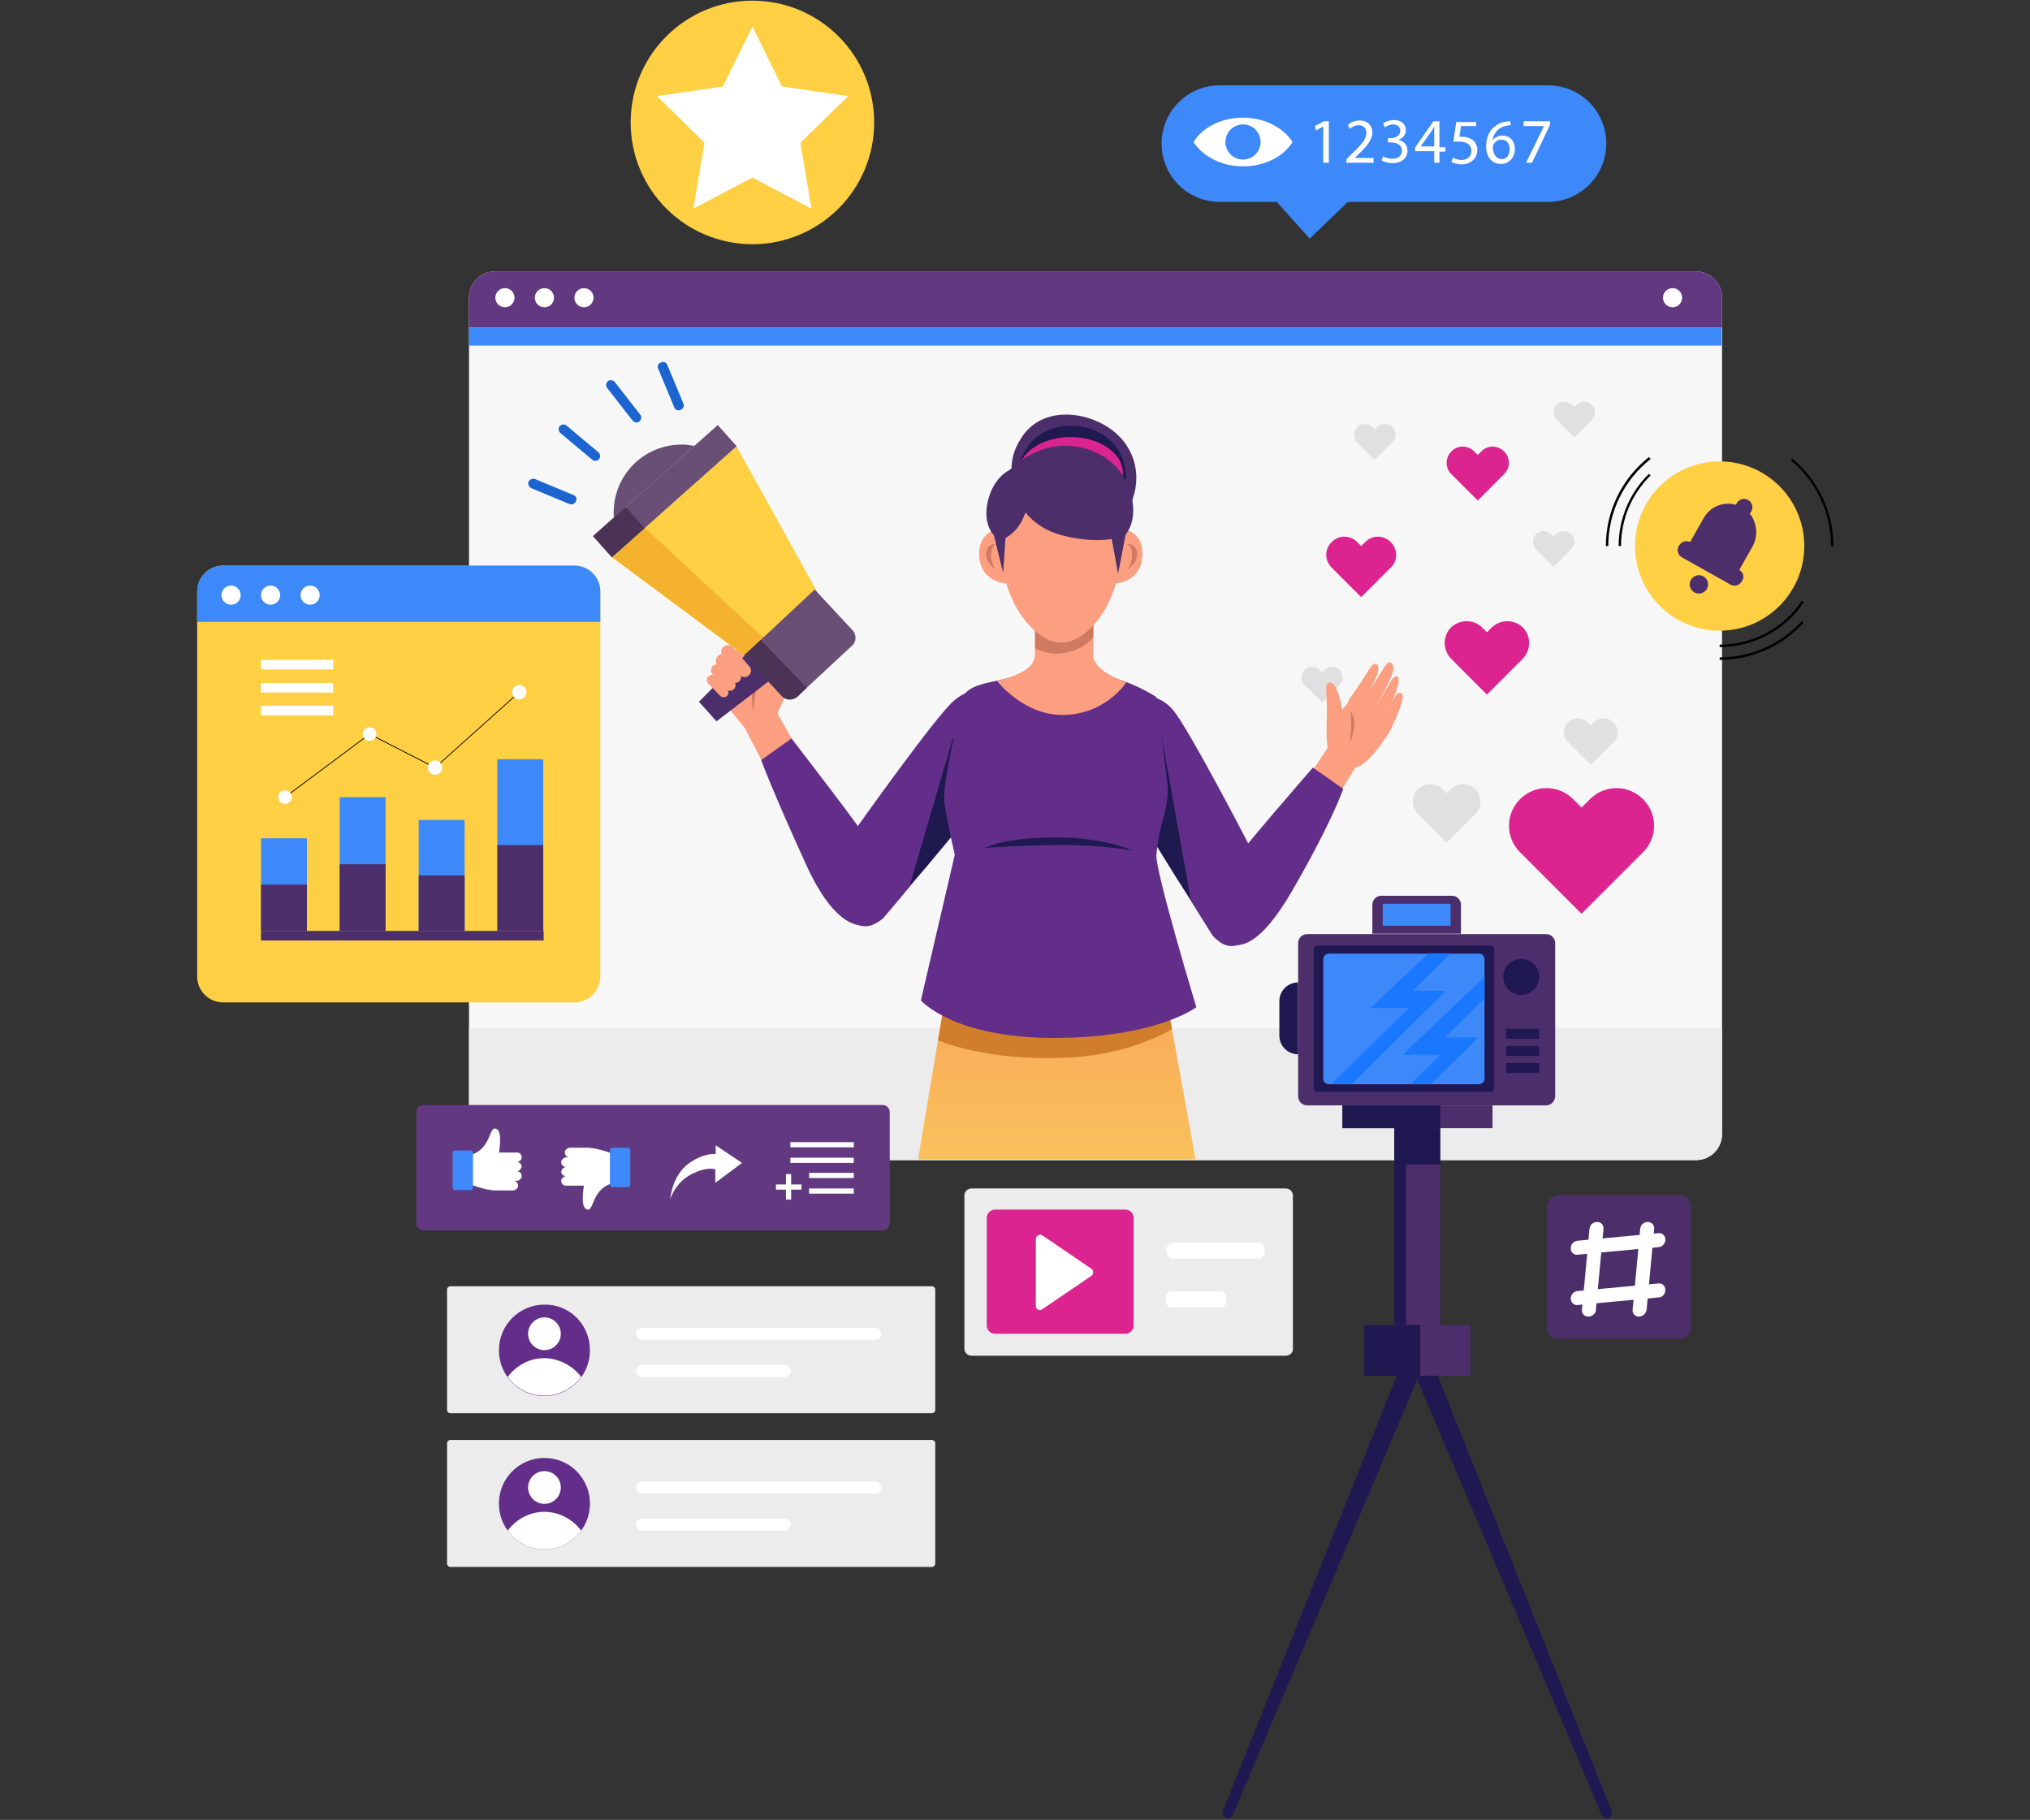
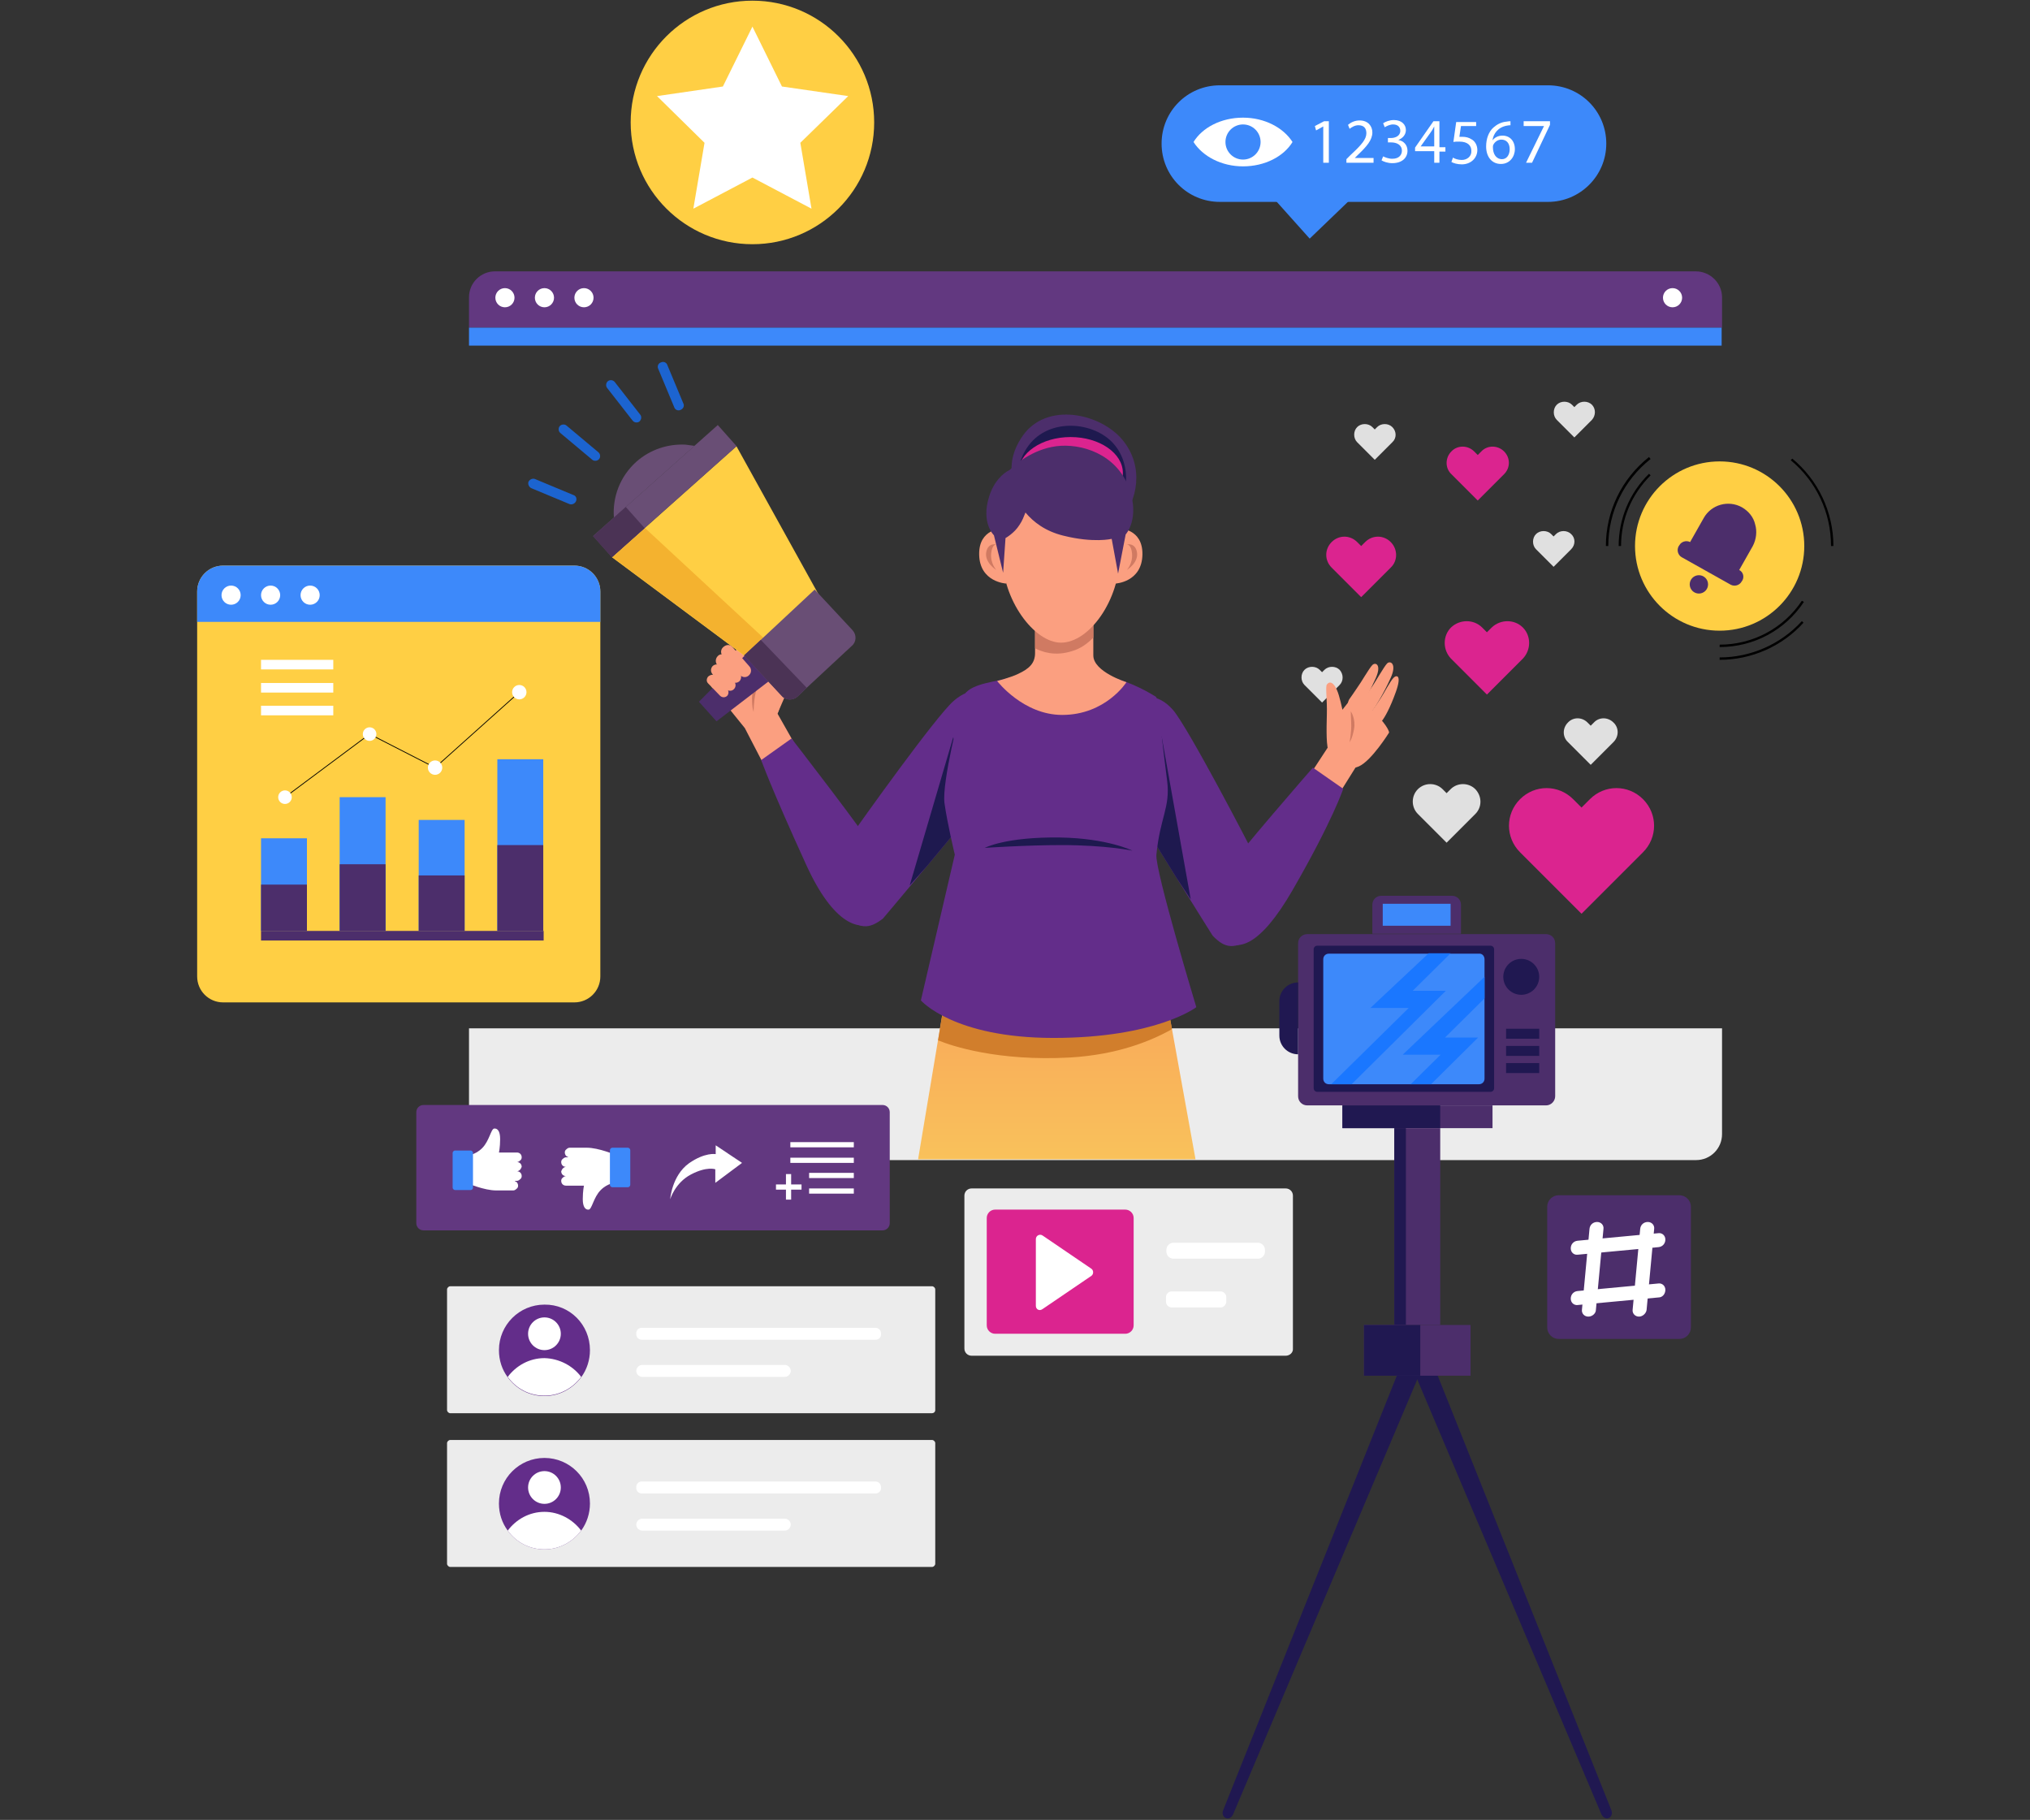
<svg xmlns="http://www.w3.org/2000/svg" width="656" height="588" viewBox="0 0 656 588" fill="none">
  <rect x="0" y="0" width="656" height="588" fill="#333333" stroke="none" />
  <path d="M500.24 65.231H394.204C383.755 65.231 375.371 56.846 375.371 46.397C375.371 35.948 383.755 27.564 394.204 27.564H500.24C510.689 27.564 519.074 35.948 519.074 46.397C519.074 56.846 510.56 65.231 500.24 65.231Z" fill="#3D89FA" />
  <path d="M423.229 77.098L408.91 61.102H439.869L423.229 77.098Z" fill="#3D89FA" />
  <path d="M417.682 45.882C414.844 50.526 408.781 53.75 401.686 53.75C394.72 53.75 388.657 50.526 385.69 45.882C388.528 41.238 394.591 38.013 401.686 38.013C408.652 38.013 414.715 41.238 417.682 45.882Z" fill="white" />
  <path d="M401.686 51.558C404.821 51.558 407.362 49.017 407.362 45.882C407.362 42.747 404.821 40.206 401.686 40.206C398.551 40.206 396.01 42.747 396.01 45.882C396.01 49.017 398.551 51.558 401.686 51.558Z" fill="#3D89FA" />
  <path d="M427.614 40.85L425.293 42.14L424.905 40.721L427.872 39.173H429.42V52.589H427.614V40.85Z" fill="white" />
  <path d="M435.096 52.589V51.428L436.515 50.009C439.998 46.784 441.546 44.978 441.546 43.043C441.546 41.624 440.901 40.463 438.966 40.463C437.805 40.463 436.773 41.108 436.128 41.624L435.612 40.334C436.515 39.56 437.805 38.915 439.353 38.915C442.191 38.915 443.481 40.85 443.481 42.785C443.481 45.236 441.675 47.3 438.837 50.009L437.805 51.041H443.868V52.589H435.096Z" fill="white" />
  <path d="M446.964 50.525C447.48 50.783 448.641 51.299 449.931 51.299C452.253 51.299 453.027 49.88 453.027 48.719C453.027 46.784 451.35 46.01 449.544 46.01H448.512V44.591H449.544C450.834 44.591 452.511 43.946 452.511 42.269C452.511 41.237 451.866 40.205 450.189 40.205C449.157 40.205 448.125 40.721 447.48 41.108L446.964 39.818C447.738 39.302 449.028 38.786 450.447 38.786C453.027 38.786 454.317 40.334 454.317 42.011C454.317 43.43 453.414 44.591 451.866 45.236C453.543 45.494 454.833 46.784 454.833 48.719C454.833 50.912 453.156 52.718 449.931 52.718C448.383 52.718 447.093 52.202 446.448 51.815L446.964 50.525Z" fill="white" />
  <path d="M463.476 52.589V48.848H457.284V47.687L463.218 39.173H465.153V47.558H467.088V48.977H465.153V52.589H463.476V52.589ZM463.476 47.429V42.914C463.476 42.269 463.476 41.495 463.476 40.85C463.089 41.624 462.702 42.269 462.315 42.785L459.09 47.3H463.476V47.429Z" fill="white" />
  <path d="M477.279 40.721H472.119L471.603 44.204C471.861 44.204 472.248 44.204 472.635 44.204C473.667 44.204 474.699 44.462 475.473 44.978C476.505 45.494 477.408 46.783 477.408 48.461C477.408 51.04 475.344 53.104 472.377 53.104C470.958 53.104 469.668 52.717 469.023 52.33L469.539 50.911C470.055 51.298 471.216 51.685 472.377 51.685C474.054 51.685 475.602 50.525 475.473 48.718C475.473 47.041 474.312 45.752 471.603 45.752C470.829 45.752 470.184 45.752 469.668 45.88L470.571 39.431H477.021V40.721H477.279Z" fill="white" />
  <path d="M488.372 40.463C487.985 40.463 487.469 40.463 486.953 40.592C484.115 41.108 482.567 43.172 482.309 45.365C482.954 44.462 484.115 43.817 485.534 43.817C487.856 43.817 489.533 45.494 489.533 48.203C489.533 50.654 487.856 52.976 485.018 52.976C482.18 52.976 480.245 50.783 480.245 47.3C480.245 44.72 481.148 42.527 482.567 41.237C483.728 40.205 485.147 39.431 486.824 39.302C487.34 39.173 487.856 39.173 488.114 39.173V40.463H488.372ZM487.856 48.203C487.856 46.268 486.824 45.107 485.147 45.107C484.115 45.107 483.083 45.752 482.567 46.784C482.438 47.042 482.438 47.3 482.438 47.558C482.438 49.751 483.47 51.428 485.405 51.428C486.824 51.428 487.856 50.138 487.856 48.203Z" fill="white" />
  <path d="M500.885 39.173V40.334L495.08 52.589H493.145L498.95 40.721H492.371V39.173H500.885Z" fill="white" />
  <path d="M301.197 456.609H145.497C144.981 456.609 144.465 456.093 144.465 455.577V416.62C144.465 416.104 144.981 415.588 145.497 415.588H301.197C301.713 415.588 302.229 416.104 302.229 416.62V455.577C302.229 456.222 301.713 456.609 301.197 456.609Z" fill="#ECECEC" />
  <path d="M282.879 432.874H207.416C206.384 432.874 205.61 432.1 205.61 431.068V430.81C205.61 429.778 206.384 429.004 207.416 429.004H282.879C283.911 429.004 284.685 429.778 284.685 430.81V431.068C284.814 432.1 283.911 432.874 282.879 432.874Z" fill="white" />
  <path d="M253.597 444.871H207.545C206.513 444.871 205.61 443.968 205.61 442.936C205.61 441.904 206.513 441.001 207.545 441.001H253.597C254.629 441.001 255.532 441.904 255.532 442.936C255.532 443.968 254.629 444.871 253.597 444.871Z" fill="white" />
  <path d="M190.646 436.227C190.646 439.452 189.614 442.548 187.808 444.999C185.099 448.611 180.842 451.062 175.94 451.062C171.039 451.062 166.782 448.74 164.073 444.999C162.267 442.548 161.235 439.581 161.235 436.227C161.235 428.1 167.814 421.521 175.94 421.521C184.067 421.392 190.646 427.971 190.646 436.227Z" fill="#632D8A" />
  <path d="M187.808 444.87C185.099 448.481 180.842 450.932 175.94 450.932C171.038 450.932 166.782 448.61 164.073 444.87C166.782 441.258 171.038 438.807 175.94 438.807C180.713 438.936 185.099 441.258 187.808 444.87Z" fill="white" />
  <path d="M175.941 436.227C178.862 436.227 181.229 433.859 181.229 430.938C181.229 428.017 178.862 425.649 175.941 425.649C173.02 425.649 170.652 428.017 170.652 430.938C170.652 433.859 173.02 436.227 175.941 436.227Z" fill="white" />
  <path d="M301.197 506.273H145.497C144.981 506.273 144.465 505.757 144.465 505.241V466.284C144.465 465.768 144.981 465.252 145.497 465.252H301.197C301.713 465.252 302.229 465.768 302.229 466.284V505.241C302.229 505.757 301.713 506.273 301.197 506.273Z" fill="#ECECEC" />
  <path d="M282.879 482.538H207.416C206.384 482.538 205.61 481.764 205.61 480.732V480.474C205.61 479.442 206.384 478.668 207.416 478.668H282.879C283.911 478.668 284.685 479.442 284.685 480.474V480.732C284.814 481.764 283.911 482.538 282.879 482.538Z" fill="white" />
  <path d="M253.597 494.535H207.545C206.513 494.535 205.61 493.632 205.61 492.6C205.61 491.568 206.513 490.665 207.545 490.665H253.597C254.629 490.665 255.532 491.568 255.532 492.6C255.532 493.632 254.629 494.535 253.597 494.535Z" fill="white" />
  <path d="M190.646 485.762C190.646 488.987 189.614 492.083 187.808 494.534C185.099 498.146 180.842 500.597 175.94 500.597C171.039 500.597 166.782 498.275 164.073 494.534C162.267 492.083 161.235 489.116 161.235 485.762C161.235 477.636 167.814 471.057 175.94 471.057C184.067 471.057 190.646 477.636 190.646 485.762Z" fill="#632D8A" />
  <path d="M187.808 494.534C185.099 498.146 180.842 500.597 175.94 500.597C171.038 500.597 166.782 498.275 164.073 494.534C166.782 490.923 171.038 488.472 175.94 488.472C180.713 488.472 185.099 490.923 187.808 494.534Z" fill="white" />
  <path d="M175.941 485.891C178.862 485.891 181.229 483.523 181.229 480.602C181.229 477.681 178.862 475.313 175.941 475.313C173.02 475.313 170.652 477.681 170.652 480.602C170.652 483.523 173.02 485.891 175.941 485.891Z" fill="white" />
  <path d="M542.681 432.616H503.723C501.659 432.616 499.982 430.939 499.982 428.875V389.918C499.982 387.854 501.659 386.177 503.723 386.177H542.681C544.745 386.177 546.422 387.854 546.422 389.918V428.875C546.422 430.939 544.745 432.616 542.681 432.616Z" fill="#4C2E6B" />
  <path d="M513.269 425.392C511.979 425.392 511.076 424.36 511.205 423.199L513.656 397.012C513.785 395.722 514.817 394.819 516.107 394.819C517.397 394.819 518.3 395.851 518.171 397.012L515.72 423.199C515.72 424.36 514.559 425.392 513.269 425.392Z" fill="white" />
  <path d="M529.652 425.392C528.362 425.392 527.459 424.36 527.588 423.199L530.039 397.012C530.168 395.722 531.2 394.819 532.49 394.819C533.78 394.819 534.683 395.851 534.554 397.012L532.103 423.199C531.974 424.36 530.813 425.392 529.652 425.392Z" fill="white" />
  <path d="M538.166 400.495C538.166 399.205 537.134 398.302 535.973 398.431L509.786 400.882C508.496 401.011 507.593 402.043 507.593 403.333C507.593 404.623 508.625 405.526 509.786 405.397L535.973 402.946C537.263 402.817 538.166 401.785 538.166 400.495Z" fill="white" />
  <path d="M538.166 416.749C538.166 415.459 537.134 414.556 535.973 414.685L509.786 417.136C508.496 417.265 507.593 418.297 507.593 419.587C507.593 420.877 508.625 421.78 509.786 421.651L535.973 419.2C537.263 419.2 538.166 418.039 538.166 416.749Z" fill="white" />
  <path d="M243.148 78.904C264.877 78.904 282.492 61.289 282.492 39.56C282.492 17.831 264.877 0.216 243.148 0.216C221.419 0.216 203.804 17.831 203.804 39.56C203.804 61.289 221.419 78.904 243.148 78.904Z" fill="#FFCF44" />
  <path d="M243.148 8.601L252.694 27.95L274.107 31.046L258.628 46.139L262.24 67.424L243.148 57.362L224.056 67.424L227.668 46.139L212.318 31.046L233.602 27.95L243.148 8.601Z" fill="white" />
  <path d="M415.489 438.033H313.968C312.678 438.033 311.646 437.001 311.646 435.711V386.305C311.646 385.015 312.678 383.983 313.968 383.983H415.489C416.779 383.983 417.811 385.015 417.811 386.305V435.711C417.94 437.001 416.779 438.033 415.489 438.033Z" fill="#ECECEC" />
  <path d="M406.459 406.687H379.241C377.951 406.687 376.919 405.655 376.919 404.365V403.849C376.919 402.559 377.951 401.527 379.241 401.527H406.459C407.749 401.527 408.781 402.559 408.781 403.849V404.365C408.781 405.655 407.749 406.687 406.459 406.687Z" fill="white" />
  <path d="M394.462 422.425H378.596C377.693 422.425 376.79 421.651 376.79 420.619V419.071C376.79 418.168 377.564 417.265 378.596 417.265H394.462C395.365 417.265 396.268 418.039 396.268 419.071V420.748C396.139 421.651 395.365 422.425 394.462 422.425Z" fill="white" />
  <path d="M363.632 430.939H321.579C320.16 430.939 318.87 429.778 318.87 428.23V393.529C318.87 392.11 320.031 390.82 321.579 390.82H363.632C365.051 390.82 366.341 391.981 366.341 393.529V428.23C366.341 429.778 365.051 430.939 363.632 430.939Z" fill="#DB248F" />
  <path d="M334.737 421.908V400.366C334.737 399.205 336.027 398.56 336.93 399.205L352.667 409.912C353.441 410.428 353.441 411.718 352.667 412.234L336.93 422.94C335.898 423.714 334.737 423.069 334.737 421.908Z" fill="white" />
-   <path d="M556.483 96.061V366.44C556.483 371.084 552.742 374.824 548.098 374.824H159.945C155.301 374.824 151.56 371.084 151.56 366.44V96.061C151.56 91.417 155.301 87.676 159.945 87.676H547.969C552.613 87.676 556.483 91.417 556.483 96.061Z" fill="#F7F7F7" />
  <path d="M556.483 332.255V366.439C556.483 371.083 552.742 374.824 548.098 374.824H159.945C155.301 374.824 151.56 371.083 151.56 366.439V332.255H556.483Z" fill="#ECECEC" />
  <path d="M556.483 96.061V105.864H151.56V96.061C151.56 91.417 155.301 87.676 159.945 87.676H547.969C552.613 87.676 556.483 91.417 556.483 96.061Z" fill="#623880" />
  <path d="M540.488 99.286C542.197 99.286 543.583 97.9 543.583 96.19C543.583 94.48 542.197 93.094 540.488 93.094C538.778 93.094 537.392 94.48 537.392 96.19C537.392 97.9 538.778 99.286 540.488 99.286Z" fill="white" />
  <path d="M163.17 99.286C164.879 99.286 166.265 97.9 166.265 96.19C166.265 94.48 164.879 93.094 163.17 93.094C161.46 93.094 160.074 94.48 160.074 96.19C160.074 97.9 161.46 99.286 163.17 99.286Z" fill="white" />
  <path d="M175.94 99.286C177.65 99.286 179.036 97.9 179.036 96.19C179.036 94.48 177.65 93.094 175.94 93.094C174.23 93.094 172.844 94.48 172.844 96.19C172.844 97.9 174.23 99.286 175.94 99.286Z" fill="white" />
  <path d="M188.711 99.286C190.421 99.286 191.807 97.9 191.807 96.19C191.807 94.48 190.421 93.094 188.711 93.094C187.001 93.094 185.615 94.48 185.615 96.19C185.615 97.9 187.001 99.286 188.711 99.286Z" fill="white" />
  <path d="M556.354 105.864H151.56V111.669H556.354V105.864Z" fill="#3D89FA" />
  <path d="M521.396 233.443C519.59 231.637 516.752 231.637 515.075 233.443L514.043 234.475L513.011 233.443C511.205 231.637 508.367 231.637 506.69 233.443C504.884 235.249 504.884 238.087 506.69 239.764L514.043 247.117L521.396 239.764C523.202 237.958 523.202 235.12 521.396 233.443Z" fill="#E0E0E0" />
  <path d="M476.763 254.987C474.57 252.794 470.958 252.794 468.765 254.987L467.475 256.276L466.185 254.987C463.992 252.794 460.38 252.794 458.187 254.987C455.994 257.179 455.994 260.791 458.187 262.984L467.475 272.272L476.763 262.984C478.956 260.791 478.956 257.308 476.763 254.987Z" fill="#E0E0E0" />
  <path d="M432.903 216.416C431.613 215.126 429.291 215.126 428.001 216.416L427.227 217.19L426.454 216.416C425.164 215.126 422.842 215.126 421.552 216.416C420.262 217.706 420.262 220.028 421.552 221.318L427.227 226.994L432.903 221.318C434.193 220.028 434.193 217.835 432.903 216.416Z" fill="#E0E0E0" />
  <path d="M507.722 172.556C506.432 171.266 504.11 171.266 502.82 172.556L502.046 173.33L501.272 172.556C499.982 171.266 497.66 171.266 496.37 172.556C495.08 173.846 495.08 176.168 496.37 177.458L502.046 183.134L507.722 177.458C509.141 176.039 509.141 173.846 507.722 172.556Z" fill="#E0E0E0" />
  <path d="M449.931 137.985C448.641 136.695 446.319 136.695 445.029 137.985L444.255 138.759L443.481 137.985C442.191 136.695 439.869 136.695 438.579 137.985C437.289 139.275 437.289 141.597 438.579 142.887L444.255 148.563L449.931 142.887C451.35 141.597 451.35 139.404 449.931 137.985Z" fill="#E0E0E0" />
  <path d="M514.43 130.761C513.14 129.471 510.818 129.471 509.528 130.761L508.754 131.535L507.98 130.761C506.69 129.471 504.368 129.471 503.078 130.761C501.788 132.051 501.788 134.373 503.078 135.663L508.754 141.339L514.43 135.663C515.72 134.244 515.72 132.051 514.43 130.761Z" fill="#E0E0E0" />
  <path d="M530.942 258.211C526.169 253.438 518.558 253.438 513.785 258.211L511.076 260.919L508.367 258.211C503.594 253.438 495.983 253.438 491.21 258.211C486.437 262.983 486.437 270.594 491.21 275.367L511.076 295.233L530.942 275.367C535.715 270.594 535.715 262.983 530.942 258.211Z" fill="#DB248F" />
  <path d="M492.113 202.742C489.404 200.033 484.889 200.033 482.051 202.742L480.503 204.29L478.955 202.742C476.246 200.033 471.731 200.033 468.894 202.742C466.185 205.451 466.185 209.966 468.894 212.803L480.503 224.413L492.113 212.803C494.822 209.966 494.822 205.451 492.113 202.742Z" fill="#DB248F" />
  <path d="M449.415 175.136C447.093 172.814 443.481 172.814 441.159 175.136L439.869 176.426L438.579 175.136C436.257 172.814 432.645 172.814 430.323 175.136C428.001 177.458 428.001 181.07 430.323 183.392L439.869 192.938L449.415 183.392C451.737 181.199 451.737 177.458 449.415 175.136Z" fill="#DB248F" />
  <path d="M486.05 145.854C483.986 143.79 480.633 143.79 478.698 145.854L477.537 147.015L476.376 145.854C474.312 143.79 470.958 143.79 469.023 145.854C466.959 147.918 466.959 151.272 469.023 153.206L477.537 161.72L486.05 153.206C488.114 151.143 488.114 147.918 486.05 145.854Z" fill="#DB248F" />
  <path d="M194 191.132V315.486C194 320.13 190.259 323.87 185.615 323.87H72.097C67.453 323.87 63.712 320.13 63.712 315.486V191.132C63.712 186.488 67.453 182.747 72.097 182.747H185.615C190.259 182.747 194 186.488 194 191.132Z" fill="#FFCF44" />
  <path d="M194 191.132V200.936H63.712V191.132C63.712 186.488 67.453 182.747 72.097 182.747H185.615C190.259 182.747 194 186.488 194 191.132Z" fill="#3D89FA" />
  <path d="M74.677 195.389C76.387 195.389 77.773 194.003 77.773 192.293C77.773 190.583 76.387 189.197 74.677 189.197C72.967 189.197 71.581 190.583 71.581 192.293C71.581 194.003 72.967 195.389 74.677 195.389Z" fill="white" />
  <path d="M87.448 195.389C89.158 195.389 90.544 194.003 90.544 192.293C90.544 190.583 89.158 189.197 87.448 189.197C85.738 189.197 84.352 190.583 84.352 192.293C84.352 194.003 85.738 195.389 87.448 195.389Z" fill="white" />
  <path d="M100.219 195.389C101.928 195.389 103.315 194.003 103.315 192.293C103.315 190.583 101.928 189.197 100.219 189.197C98.509 189.197 97.123 190.583 97.123 192.293C97.123 194.003 98.509 195.389 100.219 195.389Z" fill="white" />
  <path d="M107.701 213.19H84.352V216.286H107.701V213.19Z" fill="white" />
  <path d="M107.701 220.672H84.352V223.768H107.701V220.672Z" fill="white" />
  <path d="M107.701 228.025H84.352V231.121H107.701V228.025Z" fill="white" />
  <path d="M99.187 270.853H84.352V300.78H99.187V270.853Z" fill="#3D89FA" />
  <path d="M124.599 257.565H109.764V300.78H124.599V257.565Z" fill="#3D89FA" />
  <path d="M150.141 264.918H135.306V300.779H150.141V264.918Z" fill="#3D89FA" />
  <path d="M175.553 245.311H160.719V300.78H175.553V245.311Z" fill="#3D89FA" />
  <path d="M99.187 285.815H84.352V300.779H99.187V285.815Z" fill="#4C2E6B" />
  <path d="M124.599 279.237H109.764V300.78H124.599V279.237Z" fill="#4C2E6B" />
  <path d="M150.141 282.849H135.306V300.779H150.141V282.849Z" fill="#4C2E6B" />
  <path d="M175.553 273.045H160.719V300.779H175.553V273.045Z" fill="#4C2E6B" />
  <path d="M92.092 257.566L119.439 237.184L140.595 248.02L167.813 223.64" stroke="black" stroke-width="0.25" stroke-miterlimit="10" />
  <path d="M140.595 250.342C141.877 250.342 142.917 249.303 142.917 248.02C142.917 246.738 141.877 245.698 140.595 245.698C139.313 245.698 138.273 246.738 138.273 248.02C138.273 249.303 139.313 250.342 140.595 250.342Z" fill="white" />
  <path d="M167.814 225.961C169.096 225.961 170.135 224.922 170.135 223.639C170.135 222.357 169.096 221.317 167.814 221.317C166.531 221.317 165.492 222.357 165.492 223.639C165.492 224.922 166.531 225.961 167.814 225.961Z" fill="white" />
  <path d="M119.439 239.377C120.651 239.377 121.632 238.395 121.632 237.184C121.632 235.973 120.651 234.991 119.439 234.991C118.228 234.991 117.246 235.973 117.246 237.184C117.246 238.395 118.228 239.377 119.439 239.377Z" fill="white" />
  <path d="M92.092 259.759C93.303 259.759 94.285 258.777 94.285 257.566C94.285 256.355 93.303 255.373 92.092 255.373C90.881 255.373 89.899 256.355 89.899 257.566C89.899 258.777 90.881 259.759 92.092 259.759Z" fill="white" />
  <path d="M175.682 300.78H84.352V303.876H175.682V300.78Z" fill="#4C2E6B" />
  <path d="M555.709 203.773C570.813 203.773 583.057 191.529 583.057 176.426C583.057 161.322 570.813 149.078 555.709 149.078C540.606 149.078 528.362 161.322 528.362 176.426C528.362 191.529 540.606 203.773 555.709 203.773Z" fill="#FFCF44" />
  <path d="M563.062 187.52L562.804 187.907C562.159 189.068 560.611 189.584 559.321 188.939L543.455 180.038C542.294 179.393 541.778 177.845 542.423 176.555L542.681 176.168C543.326 175.007 544.874 174.491 546.164 175.136L550.549 167.396C553 163.011 558.547 161.463 562.933 163.913C565.126 165.203 566.674 167.138 567.19 169.46C567.835 171.653 567.577 174.233 566.416 176.426L562.03 184.166C563.32 184.811 563.707 186.359 563.062 187.52Z" fill="#4C2E6B" />
  <path d="M549.002 191.777C550.64 191.777 551.968 190.448 551.968 188.81C551.968 187.171 550.64 185.843 549.002 185.843C547.363 185.843 546.035 187.171 546.035 188.81C546.035 190.448 547.363 191.777 549.002 191.777Z" fill="#4C2E6B" />
-   <path d="M563.578 166.622C565.074 166.622 566.287 165.409 566.287 163.913C566.287 162.417 565.074 161.204 563.578 161.204C562.082 161.204 560.869 162.417 560.869 163.913C560.869 165.409 562.082 166.622 563.578 166.622Z" fill="#4C2E6B" />
  <path d="M523.847 176.426H523.073C523.073 167.654 526.556 159.269 532.877 153.077L533.393 153.593C527.201 159.785 523.847 167.783 523.847 176.426Z" fill="black" />
  <path d="M555.709 209.062V208.288C566.416 208.288 576.349 202.999 582.283 194.099L582.928 194.486C576.865 203.644 566.674 209.062 555.709 209.062Z" fill="black" />
  <path d="M592.473 176.425H591.699C591.699 165.589 586.927 155.528 578.671 148.691L579.187 148.175C587.571 155.141 592.473 165.46 592.473 176.425Z" fill="black" />
  <path d="M519.719 176.426H518.945C518.945 165.203 523.976 154.754 532.877 147.659L533.393 148.304C524.75 155.141 519.719 165.461 519.719 176.426Z" fill="black" />
  <path d="M555.709 213.189V212.415C565.771 212.415 575.446 208.159 582.283 200.677L582.799 201.193C575.962 208.804 566.029 213.189 555.709 213.189Z" fill="black" />
  <path d="M285.201 397.528H136.854C135.564 397.528 134.532 396.496 134.532 395.206V359.344C134.532 358.054 135.564 357.022 136.854 357.022H285.201C286.491 357.022 287.523 358.054 287.523 359.344V395.206C287.523 396.496 286.491 397.528 285.201 397.528Z" fill="#623880" />
  <path d="M168.071 377.92C167.813 378.178 167.426 378.436 167.039 378.436C167.942 378.436 168.587 379.081 168.587 379.984C168.587 380.371 168.458 380.758 168.071 381.016C167.813 381.274 167.426 381.532 167.039 381.532H166.394C166.394 381.532 166.394 381.532 166.394 381.661C167.039 381.79 167.426 382.435 167.426 383.08C167.426 383.467 167.297 383.854 166.91 384.112C166.652 384.37 166.265 384.628 165.878 384.628H160.331C156.461 384.628 151.043 382.306 151.043 382.306V373.276C151.043 373.276 153.494 373.276 155.816 370.954C158.138 368.632 158.654 364.762 159.686 364.633C160.718 364.504 161.621 365.407 161.621 367.987C161.621 370.696 161.234 372.373 161.234 372.373C161.234 372.373 161.363 372.373 161.492 372.373H167.039C167.942 372.373 168.587 373.018 168.587 373.921C168.587 374.308 168.458 374.695 168.071 374.953C167.813 375.211 167.426 375.469 167.039 375.469C167.942 375.469 168.587 376.114 168.587 377.017C168.458 377.275 168.329 377.662 168.071 377.92Z" fill="white" />
  <path d="M152.075 384.498H147.044C146.657 384.498 146.27 384.111 146.27 383.724V372.502C146.27 372.115 146.657 371.728 147.044 371.728H152.075C152.462 371.728 152.849 372.115 152.849 372.502V383.724C152.849 384.24 152.462 384.498 152.075 384.498Z" fill="#3D89FA" />
  <path d="M181.874 377.533C182.132 377.275 182.519 377.017 182.906 377.017C182.003 377.017 181.358 376.372 181.358 375.469C181.358 375.082 181.487 374.695 181.874 374.437C182.132 374.179 182.519 373.921 182.906 373.921H183.551C183.551 373.921 183.551 373.921 183.551 373.792C182.906 373.663 182.519 373.018 182.519 372.373C182.519 371.986 182.648 371.599 183.035 371.341C183.293 371.083 183.68 370.825 184.067 370.825H189.614C193.484 370.825 198.902 373.147 198.902 373.147V382.177C198.902 382.177 196.451 382.177 194.129 384.499C191.807 386.821 191.291 390.691 190.259 390.82C189.227 390.949 188.324 390.046 188.324 387.466C188.324 384.757 188.711 383.08 188.711 383.08C188.711 383.08 188.582 383.08 188.453 383.08H182.906C182.003 383.08 181.358 382.435 181.358 381.532C181.358 381.145 181.487 380.758 181.874 380.5C182.132 380.242 182.519 379.984 182.906 379.984C182.003 379.984 181.358 379.339 181.358 378.436C181.487 378.178 181.616 377.791 181.874 377.533Z" fill="white" />
  <path d="M197.87 370.825H202.9C203.287 370.825 203.674 371.212 203.674 371.599V382.822C203.674 383.209 203.287 383.596 202.9 383.596H197.87C197.483 383.596 197.096 383.209 197.096 382.822V371.599C197.096 371.212 197.483 370.825 197.87 370.825Z" fill="#3D89FA" />
  <path d="M216.574 387.466C216.574 387.466 217.09 379.856 222.637 375.857C227.797 372.245 231.28 372.89 231.28 372.89V370.052L239.794 375.728L231.151 382.178V377.792C231.151 377.792 228.442 376.76 223.282 379.469C218.122 382.177 216.574 387.466 216.574 387.466Z" fill="white" />
  <path d="M255.661 379.339H253.984V387.595H255.661V379.339Z" fill="white" />
  <path d="M259.014 382.692H250.759V384.369H259.014V382.692Z" fill="white" />
  <path d="M275.913 369.02H255.403V370.696H275.913V369.02Z" fill="white" />
  <path d="M275.913 374.051H255.403V375.728H275.913V374.051Z" fill="white" />
  <path d="M275.913 378.952H261.465V380.629H275.913V378.952Z" fill="white" />
  <path d="M275.913 383.983H261.465V385.66H275.913V383.983Z" fill="white" />
  <path d="M361.826 253.309C362.987 255.244 364.535 257.824 366.212 260.791C370.211 267.499 375.5 276.142 380.273 283.753C386.593 293.943 391.882 302.328 391.882 302.328C395.881 306.456 398.848 307.101 405.814 302.328C412.78 297.426 410.071 285.688 406.588 278.851C403.234 272.014 384.014 235.25 379.112 229.445C374.21 223.769 368.147 223.769 362.6 228.8C357.053 233.831 354.731 240.796 361.826 253.309Z" fill="#632D8A" />
  <path d="M366.212 260.791C370.211 267.499 375.5 276.141 380.273 283.752L384.788 290.589L375.371 237.829L366.212 260.791Z" fill="#1E194F" />
-   <path d="M448.512 237.185C449.415 236.024 450.576 233.573 452.382 228.8C454.446 223.383 452.382 223.254 451.35 224.286C450.318 225.318 448.512 229.574 447.48 231.122C446.448 232.799 445.674 234.089 445.158 234.992C443.868 237.572 445.029 241.829 448.512 237.185Z" fill="#FB9F80" />
  <path d="M446.577 232.928C447.48 231.767 449.157 228.929 451.092 223.511C453.027 218.093 451.35 217.964 450.318 218.996C449.286 220.028 447.222 224.027 446.19 225.575C445.158 227.123 444.255 228.542 443.61 229.316C441.03 232.799 442.707 237.443 446.577 232.928Z" fill="#FB9F80" />
  <path d="M443.481 229.703C444.384 228.542 447.093 224.156 449.415 218.996C451.479 214.481 449.286 213.32 448.254 214.352C447.222 215.384 444.126 220.931 442.965 222.479C441.933 224.027 441.03 225.317 440.385 226.22C439.095 228.671 439.74 234.218 443.481 229.703Z" fill="#FB9F80" />
  <path d="M439.611 228.413C440.514 227.252 442.191 224.414 444.513 219.254C446.577 214.739 444.513 213.836 443.481 214.868C442.449 215.9 439.74 220.673 438.579 222.221C437.547 223.769 436.644 225.059 435.999 225.962C434.709 228.284 435.87 232.799 439.611 228.413Z" fill="#FB9F80" />
  <path d="M448.899 236.669C448.899 236.669 443.223 245.828 439.095 247.634C434.967 249.44 431.356 246.086 429.55 243.119C428.518 241.571 428.647 235.895 428.776 230.735C428.905 226.22 428.26 221.834 428.776 221.189C429.808 219.77 431.098 220.802 432.001 222.866C432.904 224.801 433.806 229.316 433.806 229.316L437.16 225.059C437.16 225.059 440.256 226.349 444.513 230.606C448.77 234.863 448.899 236.669 448.899 236.669Z" fill="#FB9F80" />
  <path d="M431.485 237.83L417.295 259.502L426.325 266.726L440.514 244.022L431.485 237.83Z" fill="#FB9F80" />
  <path d="M436.515 229.832C436.515 229.832 438.192 232.283 437.548 235.637C436.903 238.991 436.129 239.765 436.129 239.765C436.129 239.765 436.773 236.411 436.644 233.702C436.515 230.993 436.515 229.832 436.515 229.832Z" fill="#D07A62" />
  <path d="M434.065 254.857L424.261 248.021C424.261 248.021 399.364 276.529 394.978 283.108C390.592 289.687 389.818 298.846 394.72 303.36C399.751 307.746 407.104 305.94 417.682 287.623C430.711 265.048 434.065 254.857 434.065 254.857Z" fill="#632D8A" />
  <path d="M321.966 252.406C320.547 254.212 318.741 256.534 316.548 259.243C311.646 265.306 305.196 273.046 299.391 280.012C291.78 289.17 285.33 296.781 285.33 296.781C280.815 300.264 277.719 300.522 271.528 294.846C265.336 289.041 269.722 277.819 273.979 271.498C278.364 265.177 302.487 231.38 308.163 226.478C313.839 221.447 319.902 222.35 324.546 228.155C329.448 233.83 330.737 241.054 321.966 252.406Z" fill="#632D8A" />
  <path d="M316.548 259.243C311.646 265.306 305.196 273.046 299.391 280.012L293.973 286.075L308.034 238.217L316.548 259.243Z" fill="#1E194F" />
  <path d="M219.929 132.439C219.155 132.826 218.123 132.439 217.865 131.536L212.705 119.152C212.318 118.378 212.705 117.346 213.608 117.088C214.382 116.701 215.414 117.088 215.672 117.991L220.832 130.375C221.219 131.149 220.832 132.052 219.929 132.439Z" fill="#1C64D0" />
  <path d="M206.642 136.179C205.997 136.695 204.965 136.566 204.449 135.921L196.193 125.343C195.677 124.698 195.806 123.666 196.451 123.15C197.096 122.634 198.128 122.763 198.644 123.408L206.9 133.986C207.416 134.631 207.287 135.534 206.642 136.179Z" fill="#1C64D0" />
  <path d="M193.613 148.306C193.097 148.951 192.065 149.08 191.42 148.564L181.1 139.921C180.455 139.405 180.326 138.373 180.842 137.728C181.358 137.083 182.39 136.954 183.035 137.47L193.355 146.113C194 146.629 194.129 147.661 193.613 148.306Z" fill="#1C64D0" />
  <path d="M186.131 161.979C185.744 162.753 184.841 163.14 184.067 162.882L171.684 157.722C170.91 157.335 170.523 156.432 170.781 155.658C171.168 154.884 172.071 154.497 172.844 154.755L185.228 159.915C186.131 160.173 186.518 161.076 186.131 161.979Z" fill="#1C64D0" />
  <path d="M263.917 252.922L251.275 230.606L254.629 220.802L238.117 209.708L229.861 221.834L240.697 235.25L253.339 259.63L263.917 252.922Z" fill="#FB9F80" />
  <path d="M244.567 210.224C244.567 210.224 243.019 210.482 243.664 212.804C244.309 215.126 249.082 219.382 249.082 219.382C249.082 219.382 245.728 224.155 245.986 226.735C246.244 229.315 251.275 230.476 251.275 230.476L255.532 220.672C256.048 219.511 255.661 218.092 254.629 217.447L244.567 210.224Z" fill="#FB9F80" />
  <path d="M245.986 245.569L255.79 238.604C255.79 238.604 280.3 270.208 284.298 277.045C288.297 283.882 288.684 293.041 283.395 297.297C278.107 301.554 269.335 298.716 260.563 279.496C248.953 254.083 245.986 245.569 245.986 245.569Z" fill="#632D8A" />
  <path d="M245.212 220.027C245.212 220.027 243.019 222.091 243.019 225.574C243.019 229.057 243.535 229.96 243.535 229.96C243.535 229.96 243.535 226.606 244.18 223.897C244.825 221.188 245.212 220.027 245.212 220.027Z" fill="#D07A62" />
  <path d="M231.538 233.057L225.862 226.736L243.406 209.063L251.404 217.835L231.538 233.057Z" fill="#4C2E6B" />
  <path d="M259.66 209.064C257.725 210.87 255.79 212.159 254.113 213.062C248.824 216.158 245.599 215.642 245.599 215.642L197.741 180.039L237.988 144.178L267.013 196.551C267.142 196.68 267.271 202.227 259.66 209.064Z" fill="#FFCF44" />
  <path d="M254.242 213.062C248.953 216.158 245.728 215.642 245.728 215.642L197.87 180.039L208.448 170.622L254.242 213.062Z" fill="#F4B22F" />
  <path d="M224.443 144.048L198.386 167.267C197.87 160.689 200.321 153.981 205.61 149.208C210.125 145.209 215.8 143.403 221.476 143.661C222.508 143.79 223.411 143.919 224.443 144.048Z" fill="#694E75" />
  <path d="M238.042 144.171L231.951 137.331L191.683 173.189L197.774 180.028L238.042 144.171Z" fill="#694E75" />
  <path d="M208.313 170.637L202.222 163.797L191.625 173.233L197.716 180.073L208.313 170.637Z" fill="#4B3355" />
  <path d="M275.269 208.676L260.692 222.221L257.725 225.059C256.306 226.349 253.984 226.349 252.694 224.93L240.439 211.772L245.857 206.741L263.272 190.487L275.527 203.645C276.817 205.064 276.817 207.386 275.269 208.676Z" fill="#694E75" />
  <path d="M260.692 222.221L257.725 225.059C256.306 226.349 253.984 226.349 252.694 224.93L240.439 211.772L245.857 206.741L260.692 222.221Z" fill="#4B3355" />
  <path d="M236.698 209.063L242.116 215.255C242.89 216.029 242.89 217.319 242.116 218.093C241.342 218.996 239.923 218.996 239.149 218.093L233.602 212.03C232.828 211.256 232.828 209.966 233.602 209.192C234.634 208.16 235.924 208.16 236.698 209.063Z" fill="#FB9F80" />
  <path d="M234.505 212.031L239.02 217.32C239.665 218.094 239.665 219.255 239.02 220.029C238.246 220.803 237.085 220.803 236.311 220.029L231.796 214.869C231.151 214.095 231.151 212.934 231.796 212.16C232.57 211.128 233.731 211.257 234.505 212.031Z" fill="#FB9F80" />
  <path d="M232.828 215.255L237.214 220.157C237.859 220.802 237.859 221.963 237.214 222.608C236.569 223.382 235.279 223.382 234.634 222.608L230.248 217.835C229.603 217.061 229.603 216.029 230.248 215.255C231.022 214.481 232.183 214.481 232.828 215.255Z" fill="#FB9F80" />
  <path d="M231.28 218.48L235.021 222.608C235.537 223.253 235.537 224.156 235.021 224.801C234.376 225.446 233.344 225.446 232.699 224.801L228.829 220.802C228.184 220.157 228.313 219.254 228.829 218.609C229.732 217.835 230.764 217.835 231.28 218.48Z" fill="#FB9F80" />
  <path d="M386.336 374.567H296.682L303.132 335.997L306.744 314.325H375.371L378.725 332.514L386.336 374.567Z" fill="url(#paint0_linear_4286:75318)" />
  <path d="M378.725 332.514C371.888 336.384 361.052 340.77 345.83 341.673C322.482 342.963 307.518 337.932 303.132 336.126L306.744 314.454H375.371L378.725 332.514Z" fill="#D17E2C" />
  <path d="M324.546 219.383C320.289 220.544 311.904 221.189 311.001 225.962C310.098 230.735 304.422 252.406 305.196 259.372C306.099 265.951 308.55 276.142 308.55 276.142L297.585 323.226C297.585 323.226 308.034 335.352 340.412 335.352C373.694 335.352 386.594 325.419 386.594 325.419C386.594 325.419 373.178 281.044 373.694 276.142C374.855 264.145 378.209 260.92 377.177 252.406C374.468 231.122 374.339 225.575 373.436 225.059C365.696 220.286 349.7 212.675 324.546 219.383Z" fill="#632D8A" />
  <path d="M365.954 274.852C365.954 274.852 357.956 270.853 342.606 270.595C324.933 270.337 318.225 273.949 318.225 273.949C318.225 273.949 331.512 273.046 342.993 273.046C357.44 273.046 365.954 274.852 365.954 274.852Z" fill="#1E194F" />
  <path d="M343.25 230.993C330.609 230.993 322.224 220.028 322.224 220.028C322.224 220.028 326.739 218.867 329.061 217.706C332.673 216.029 334.479 214.223 334.479 210.998V209.579C334.479 205.322 334.479 196.55 334.479 196.55L353.312 194.615C353.312 194.615 353.312 200.936 353.312 206.096V211.772C353.312 217.061 364.019 220.415 364.019 220.415C364.019 220.415 357.311 230.993 343.25 230.993Z" fill="#FB9F80" />
  <path d="M353.312 194.486C353.312 194.486 353.312 200.807 353.312 205.967C351.506 207.902 349.184 209.579 346.475 210.353C340.928 212.159 336.672 210.611 334.479 209.45C334.479 205.193 334.479 196.421 334.479 196.421L353.312 194.486Z" fill="#D07A62" />
  <path d="M361.826 179.651C361.826 193.841 352.022 207.644 342.863 207.644C334.221 207.644 323.901 193.841 323.901 179.651C323.901 165.461 329.706 153.852 342.863 153.852C356.021 153.981 361.826 165.461 361.826 179.651Z" fill="#FB9F80" />
  <path d="M323.901 170.75C323.901 170.75 316.29 170.75 316.419 179.135C316.548 188.165 325.191 188.552 325.191 188.552L323.901 170.75Z" fill="#FB9F80" />
  <path d="M361.697 170.75C361.697 170.75 369.308 170.75 369.179 179.135C369.05 188.165 360.407 188.552 360.407 188.552L361.697 170.75Z" fill="#FB9F80" />
  <path d="M364.148 175.91C364.148 175.91 366.728 175.265 367.373 178.232C368.147 181.715 364.148 184.166 364.148 184.166C364.148 184.166 366.083 182.102 365.825 178.877C365.567 175.781 364.148 175.91 364.148 175.91Z" fill="#D07A62" />
  <path d="M321.966 175.91C321.966 175.91 319.386 175.265 318.741 178.232C317.967 181.715 321.966 184.166 321.966 184.166C321.966 184.166 320.031 182.102 320.289 178.877C320.547 175.781 321.966 175.91 321.966 175.91Z" fill="#D07A62" />
  <path d="M335.639 166.494C328.932 161.721 322.74 151.917 330.479 140.823C338.219 129.729 355.505 133.47 362.729 142.113C369.953 150.885 367.502 161.979 361.955 168.3C356.408 174.621 345.185 173.202 335.639 166.494Z" fill="#4C2E6B" />
  <path d="M336.929 164.946C331.124 161.076 325.707 152.949 332.414 143.919C339.122 134.889 353.57 136.179 359.891 143.403C366.083 150.498 364.406 161.334 359.633 166.494C354.86 171.654 345.185 170.493 336.929 164.946Z" fill="#1E194F" />
  <path d="M345.959 164.43C355.292 164.43 362.858 159.232 362.858 152.82C362.858 146.408 355.292 141.21 345.959 141.21C336.626 141.21 329.061 146.408 329.061 152.82C329.061 159.232 336.626 164.43 345.959 164.43Z" fill="#DB248F" />
  <path d="M363.761 172.686L361.31 185.328L359.246 174.105C359.246 174.105 353.441 175.524 343.637 173.073C337.832 171.654 333.962 168.687 331.382 165.591C330.866 166.881 330.35 168.3 329.448 169.59C327.771 172.299 324.933 173.847 324.933 173.847L324.159 185.07L321.192 172.944C321.192 172.944 316.935 168.945 319.644 160.431C321.192 155.529 324.03 152.949 326.352 151.788C328.029 150.111 333.575 145.21 341.315 144.178C349.184 143.146 360.794 146.5 364.922 157.851C368.405 167.655 363.761 172.686 363.761 172.686Z" fill="#4C2E6B" />
  <path d="M396.139 587.413C395.236 587.026 394.849 585.994 395.236 584.962L456.123 432.616L462.444 435.196L398.461 586.252C397.945 587.284 397.042 587.8 396.139 587.413Z" fill="#201851" />
  <path d="M519.848 587.413C520.751 587.026 521.138 585.994 520.751 584.962L459.864 432.616L453.543 435.196L517.526 586.252C518.042 587.284 519.074 587.8 519.848 587.413Z" fill="#201851" />
  <path d="M499.595 357.152H422.455C420.778 357.152 419.488 355.863 419.488 354.186V304.779C419.488 303.102 420.778 301.812 422.455 301.812H499.595C501.272 301.812 502.562 303.102 502.562 304.779V354.186C502.562 355.734 501.272 357.152 499.595 357.152Z" fill="#4C2E6B" />
  <path d="M419.488 340.64C416.134 340.64 413.425 337.931 413.425 334.578V323.484C413.425 320.13 416.134 317.421 419.488 317.421V340.64Z" fill="#201851" />
  <path d="M481.664 352.767H425.68C425.035 352.767 424.519 352.251 424.519 351.606V306.715C424.519 306.07 425.035 305.554 425.68 305.554H481.664C482.309 305.554 482.825 306.07 482.825 306.715V351.606C482.825 352.251 482.309 352.767 481.664 352.767Z" fill="#201851" />
  <path d="M479.73 309.939V348.51C479.73 349.542 478.956 350.316 477.924 350.316H429.421C428.389 350.316 427.615 349.542 427.615 348.51V309.939C427.615 308.907 428.389 308.133 429.421 308.133H477.924C478.956 308.004 479.73 308.907 479.73 309.939Z" fill="#3D89FA" />
  <path d="M461.67 308.005L442.836 325.678H455.22L430.195 350.316H436.774L467.217 320.131H456.51L468.765 308.005H461.67Z" fill="#1A77FF" />
  <path d="M479.73 322.581L466.959 335.223H477.666L462.444 350.316H455.865L465.54 340.77H453.285L479.73 315.615V322.581Z" fill="#1A77FF" />
  <path d="M491.597 321.42C494.803 321.42 497.402 318.821 497.402 315.615C497.402 312.409 494.803 309.811 491.597 309.811C488.391 309.811 485.792 312.409 485.792 315.615C485.792 318.821 488.391 321.42 491.597 321.42Z" fill="#201851" />
  <path d="M497.402 332.385H486.695V335.61H497.402V332.385Z" fill="#201851" />
  <path d="M497.402 337.932H486.695V341.157H497.402V337.932Z" fill="#201851" />
  <path d="M497.402 343.479H486.695V346.703H497.402V343.479Z" fill="#201851" />
  <path d="M471.99 301.684H443.481V292.267C443.481 290.719 444.771 289.429 446.319 289.429H469.281C470.829 289.429 472.119 290.719 472.119 292.267V301.684H471.99Z" fill="#4C2E6B" />
  <path d="M468.765 292.009H446.835V299.104H468.765V292.009Z" fill="#3D89FA" />
  <path d="M482.31 357.152H433.807V364.505H482.31V357.152Z" fill="#4C2E6B" />
  <path d="M465.411 357.152H433.807V364.505H465.411V357.152Z" fill="#201851" />
  <path d="M465.411 364.505H450.576V428.101H465.411V364.505Z" fill="#4C2E6B" />
  <path d="M454.317 364.505H450.576V428.101H454.317V364.505Z" fill="#201851" />
-   <path d="M465.411 364.505H450.576V376.244H465.411V364.505Z" fill="#201851" />
  <path d="M475.215 428.101H440.772V444.483H475.215V428.101Z" fill="#4C2E6B" />
  <path d="M458.961 428.101H440.772V444.483H458.961V428.101Z" fill="#201851" />
  <defs>
    <linearGradient id="paint0_linear_4286:75318" x1="341.53" y1="409.726" x2="341.53" y2="312.069" gradientUnits="userSpaceOnUse">
      <stop stop-color="#FAD05B" />
      <stop offset="0.046" stop-color="#FAD05B" />
      <stop offset="1" stop-color="#F8A35A" />
    </linearGradient>
  </defs>
</svg>